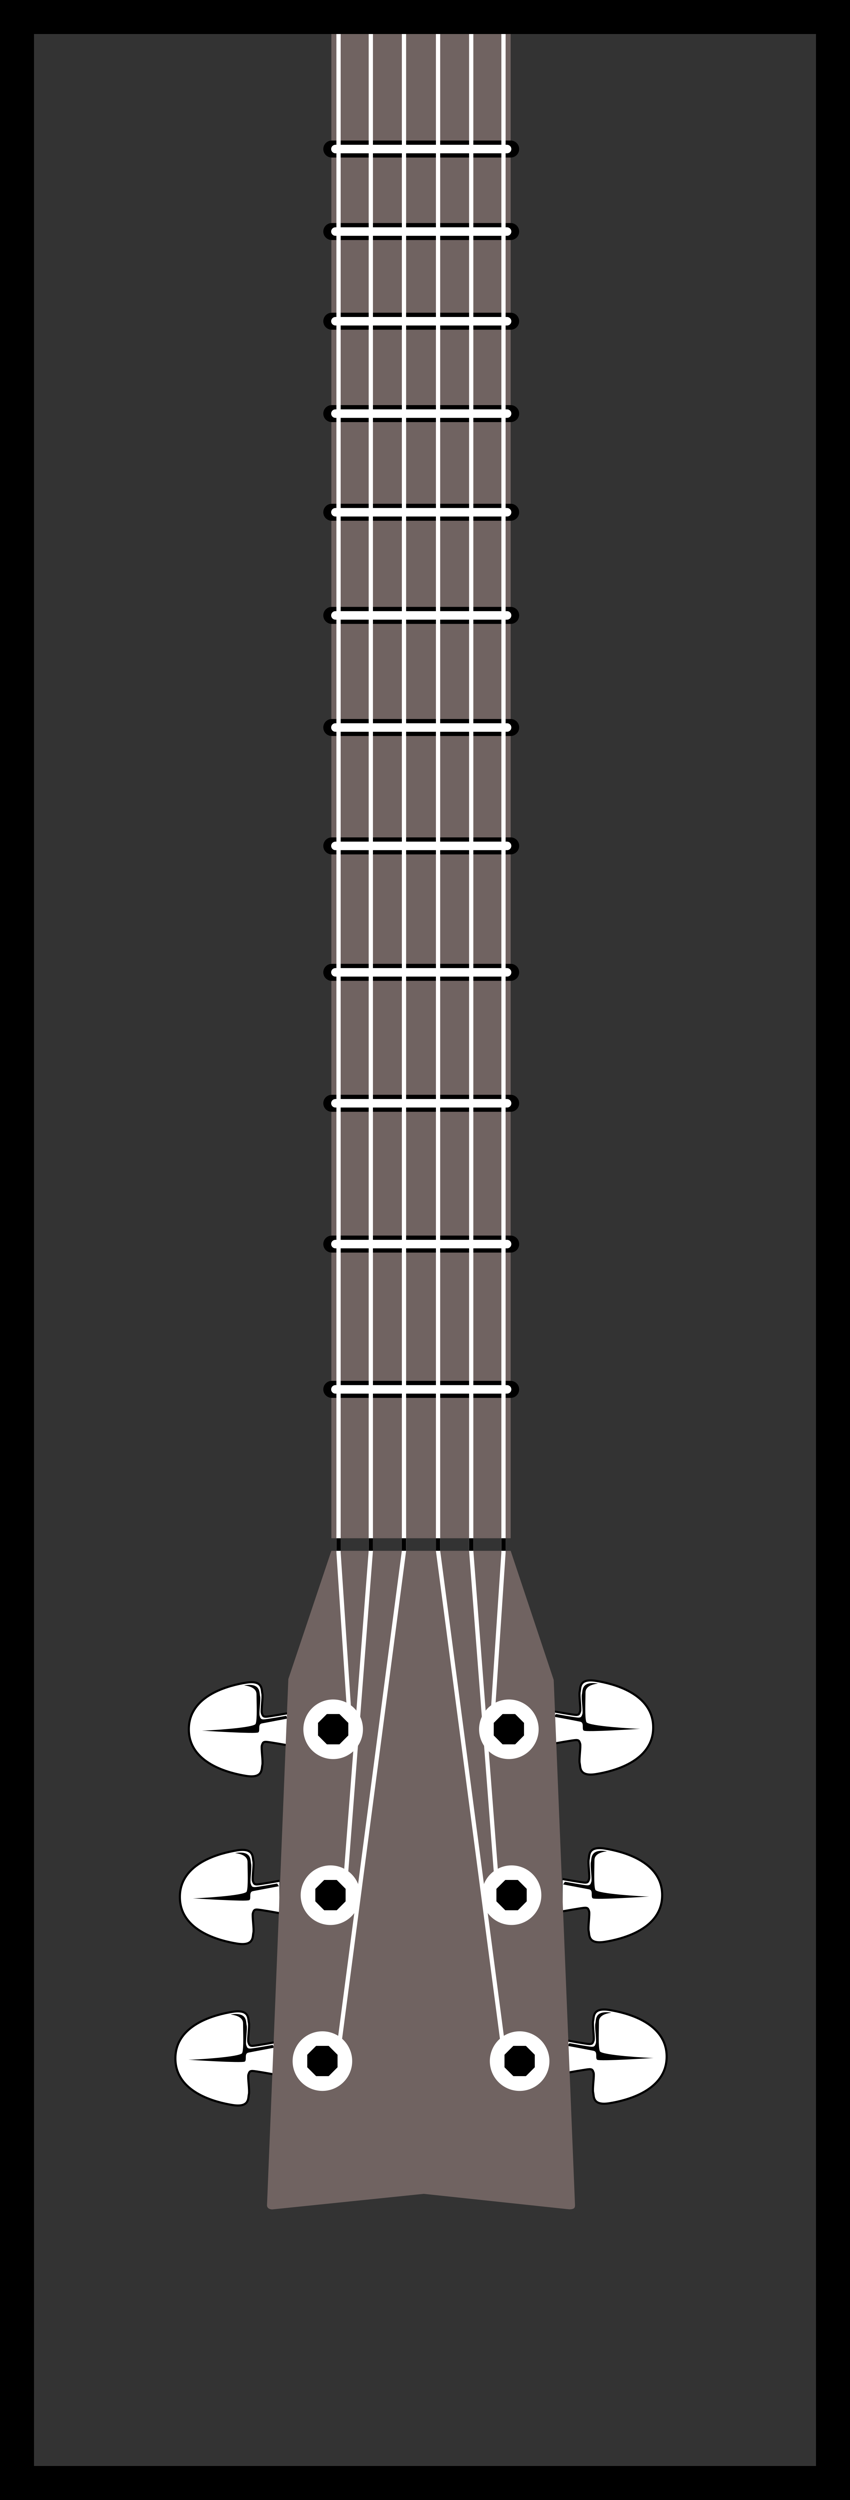
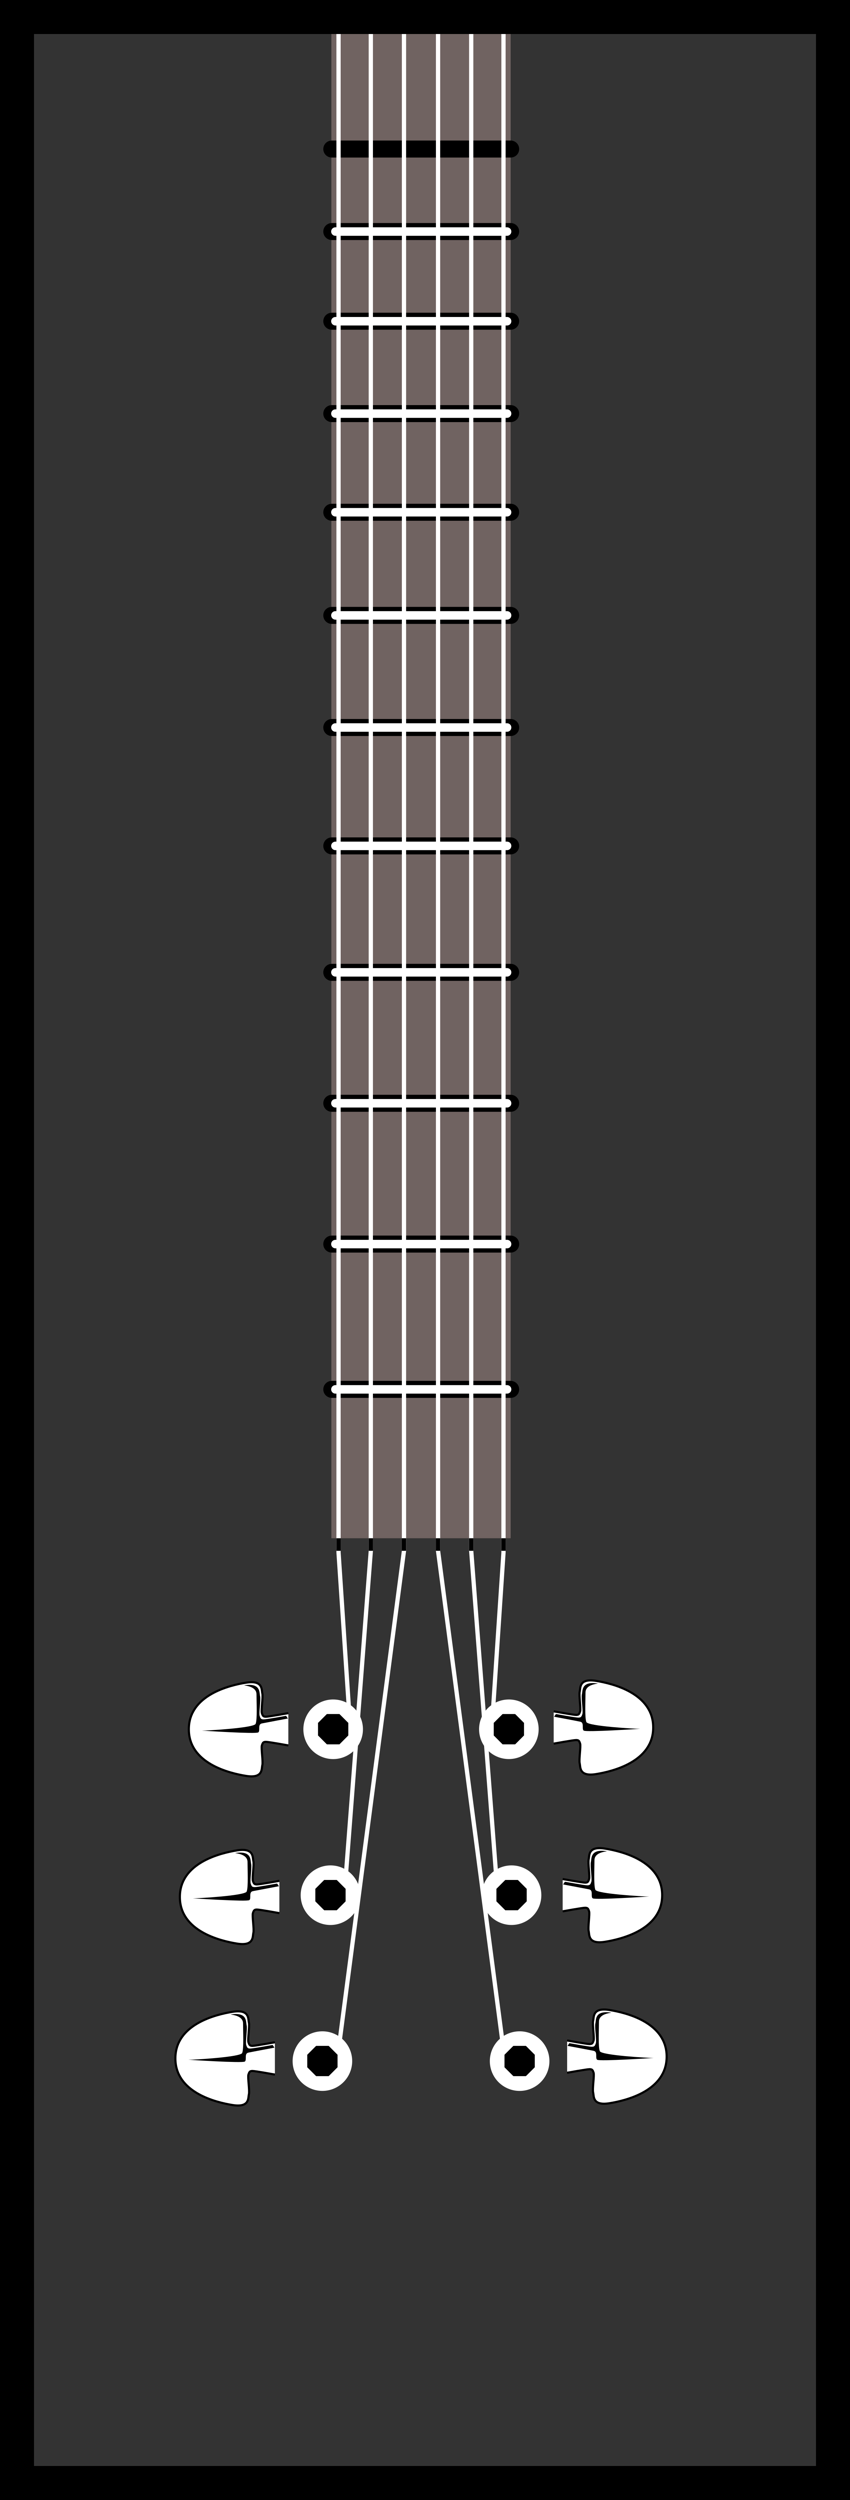
<svg xmlns="http://www.w3.org/2000/svg" width="100" height="294">
  <rect width="100%" height="100%" fill="#333333" stroke="none" />
  <path fill="#fff" stroke="#000" stroke-width=".25" d="M32.34 240.172s-2.32.422-2.637.422c-.316 0-.367-.106-.476-.422-.106-.317.16-1.899.054-2.32-.105-.422.106-1.582-1.898-1.266-2.004.316-6.75 1.476-6.75 5.484s4.746 5.168 6.75 5.485c2.004.316 1.793-.844 1.898-1.266.106-.422-.16-2.004-.054-2.32.109-.317.16-.422.476-.422.317 0 2.637.422 2.637.422" />
  <path d="M32.074 240.488s-2.32.422-2.637.422c-.316 0-.367-.105-.472-.422-.106-.316.156-1.898.05-2.32-.105-.422.106-1.582-1.898-1.266.266.051 1.477.157 1.477 1.055 0 .895.105 3.008-.106 3.48-.21.473-5.59.79-6.328.79 0 0 6.383.421 6.645.21.265-.21-.106-.949.422-1.05.527-.11 3.058-.582 3.058-.582l-.21-.317" />
  <path fill="#fff" stroke="#000" stroke-width=".25" d="M33.922 201.465s-2.32.422-2.637.422c-.316 0-.37-.106-.476-.422-.106-.317.16-1.899.054-2.32-.105-.422.106-1.583-1.898-1.266-2.004.316-6.75 1.476-6.75 5.484s4.746 5.168 6.75 5.485c2.004.316 1.793-.844 1.898-1.266.106-.422-.16-2.004-.054-2.32.105-.317.16-.422.476-.422.317 0 2.637.422 2.637.422" />
  <path d="M33.656 201.781s-2.32.422-2.636.422c-.317 0-.368-.105-.473-.422-.106-.316.156-1.898.05-2.32-.105-.422.106-1.582-1.898-1.266.266.051 1.477.157 1.477 1.055 0 .895.105 3.008-.106 3.48-.21.473-5.59.79-6.328.79 0 0 6.383.421 6.645.21.265-.21-.106-.949.422-1.054.527-.106 3.058-.578 3.058-.578l-.21-.317" />
  <path fill="#fff" stroke="#000" stroke-width=".25" d="M32.867 221.188s-2.32.421-2.637.421c-.316 0-.37-.105-.476-.421-.106-.317.16-1.899.055-2.32-.106-.423.105-1.583-1.899-1.266-2.004.316-6.75 1.476-6.75 5.484s4.746 5.168 6.75 5.484c2.004.317 1.793-.843 1.899-1.265.105-.422-.16-2.004-.055-2.32.105-.317.16-.423.476-.423.317 0 2.637.422 2.637.422" />
  <path d="M32.602 221.504s-2.32.422-2.637.422c-.317 0-.367-.106-.473-.422-.105-.317.156-1.899.051-2.32-.105-.422.105-1.582-1.898-1.266.265.05 1.476.156 1.476 1.055 0 .894.106 3.004-.105 3.48-.211.473-5.59.79-6.328.79 0 0 6.382.421 6.648.21.262-.21-.11-.945.418-1.055.527-.101 3.059-.578 3.059-.578l-.211-.316" />
  <path fill="#fff" stroke="#000" stroke-width=".25" d="M66.723 239.96s2.32.423 2.636.423c.317 0 .368-.106.477-.422.102-.316-.16-1.899-.055-2.32.106-.422-.105-1.582 1.899-1.266 2.004.316 6.75 1.477 6.75 5.484 0 4.008-4.746 5.168-6.75 5.485-2.004.316-1.793-.844-1.899-1.266-.105-.422.157-2.004.055-2.32-.11-.317-.16-.422-.477-.422-.316 0-2.636.422-2.636.422" />
  <path d="M66.984 240.277s2.32.422 2.637.422c.317 0 .371-.105.477-.422.105-.316-.16-1.898-.055-2.32.105-.422-.106-1.582 1.898-1.266-.261.051-1.476.157-1.476 1.055 0 .895-.106 3.008.105 3.48.211.473 5.59.79 6.328.79 0 0-6.378.421-6.644.21-.262-.21.105-.949-.418-1.05-.531-.11-3.063-.582-3.063-.582l.211-.317" />
  <path fill="#fff" stroke="#000" stroke-width=".25" d="M65.14 201.254s2.32.422 2.637.422c.317 0 .368-.106.473-.422.105-.317-.156-1.899-.05-2.32.105-.422-.106-1.582 1.898-1.266 2.004.316 6.75 1.477 6.75 5.484 0 4.008-4.746 5.168-6.75 5.485-2.004.316-1.793-.844-1.899-1.266-.105-.422.156-2.004.051-2.32-.105-.317-.156-.422-.473-.422-.316 0-2.636.422-2.636.422" />
  <path d="M65.402 201.57s2.32.422 2.637.422c.316 0 .371-.105.477-.422.105-.316-.16-1.898-.055-2.32.105-.422-.106-1.582 1.898-1.266-.261.051-1.476.157-1.476 1.055 0 .895-.106 3.008.105 3.48.211.473 5.59.79 6.328.79 0 0-6.379.421-6.644.21-.262-.21.105-.949-.422-1.05-.527-.11-3.059-.582-3.059-.582l.211-.317" />
  <path fill="#fff" stroke="#000" stroke-width=".25" d="M66.195 220.977s2.32.421 2.637.421c.316 0 .367-.105.473-.421.105-.317-.157-1.899-.051-2.32.105-.423-.106-1.583 1.898-1.266 2.004.316 6.75 1.476 6.75 5.484s-4.746 5.168-6.75 5.484c-2.004.317-1.793-.843-1.898-1.265-.106-.422.156-2.004.05-2.32-.105-.317-.156-.422-.472-.422-.316 0-2.637.421-2.637.421" />
  <path d="M66.46 221.293s2.317.422 2.634.422c.316 0 .37-.106.476-.422.106-.316-.16-1.898-.054-2.32.105-.422-.106-1.582 1.898-1.266-.262.055-1.477.156-1.477 1.055 0 .894-.101 3.004.106 3.48.21.477 5.59.79 6.328.79 0 0-6.379.421-6.644.21-.262-.21.109-.945-.422-1.054-.528-.102-3.059-.579-3.059-.579l.215-.316" />
-   <path fill="#706361" d="M60.078 2.762v178.136H38.984V2.762h21.094M32.023 259.828l17.825-1.832 17.14 1.824c.532-.02.684-.136.657-.558l-2.504-61.7-5.063-15.187H38.984l-5.062 15.082-2.508 61.86c-.023.261.184.5.61.511" />
+   <path fill="#706361" d="M60.078 2.762v178.136H38.984V2.762h21.094l17.825-1.832 17.14 1.824c.532-.02.684-.136.657-.558l-2.504-61.7-5.063-15.187H38.984l-5.062 15.082-2.508 61.86c-.023.261.184.5.61.511" />
  <path fill="#fff" d="M61.133 238.883a3.503 3.503 0 1 0-.001 7.009 3.503 3.503 0 0 0 0-7.01" />
  <path d="m62.914 241.637-1.043-1.043h-1.476l-1.043 1.043v1.476l1.043 1.043h1.476l1.043-1.043v-1.476" />
  <path fill="#fff" d="M60.184 219.371a3.5 3.5 0 0 0-3.504 3.504 3.503 3.503 0 1 0 3.504-3.504" />
  <path d="m61.965 222.125-1.043-1.043h-1.477l-1.043 1.043v1.477l1.043 1.046h1.477l1.043-1.046v-1.477" />
  <path fill="#fff" d="M59.867 199.86a3.5 3.5 0 0 0-3.504 3.503 3.503 3.503 0 1 0 3.504-3.504" />
  <path d="m61.648 202.613-1.043-1.043H59.13l-1.043 1.043v1.477l1.043 1.047h1.476l1.043-1.047v-1.477" />
  <path fill="#fff" d="M37.93 238.883a3.503 3.503 0 1 1 0 7.007 3.503 3.503 0 0 1 0-7.007" />
  <path d="m36.148 241.637 1.043-1.043h1.477l1.043 1.043v1.476l-1.043 1.043h-1.477l-1.043-1.043v-1.476" />
  <path fill="#fff" d="M38.879 219.371a3.503 3.503 0 1 1 0 7.008 3.504 3.504 0 1 1 0-7.008" />
  <path d="m37.098 222.125 1.043-1.043h1.476l1.043 1.043v1.477l-1.043 1.046h-1.476l-1.043-1.046v-1.477" />
  <path fill="#fff" d="M39.195 199.86a3.5 3.5 0 0 1 3.504 3.503 3.5 3.5 0 0 1-3.504 3.504 3.5 3.5 0 0 1-3.504-3.504 3.5 3.5 0 0 1 3.504-3.504" />
  <path d="m37.414 202.613 1.043-1.043h1.477l1.043 1.043v1.477l-1.043 1.047h-1.477l-1.043-1.047v-1.477" />
  <path fill="none" stroke="#000" stroke-linecap="round" stroke-linejoin="round" stroke-width="2" d="M39.035 17.527h21.043" />
-   <path fill="none" stroke="#fff" stroke-linecap="round" stroke-linejoin="round" d="M39.46 17.527h20.196" />
  <path fill="none" stroke="#000" stroke-linecap="round" stroke-linejoin="round" stroke-width="2" d="M39.035 27.23h21.043" />
  <path fill="none" stroke="#fff" stroke-linecap="round" stroke-linejoin="round" d="M39.46 27.23h20.196" />
  <path fill="none" stroke="#000" stroke-linecap="round" stroke-linejoin="round" stroke-width="2" d="M39.035 37.777h21.043" />
  <path fill="none" stroke="#fff" stroke-linecap="round" stroke-linejoin="round" d="M39.46 37.777h20.196" />
  <path fill="none" stroke="#000" stroke-linecap="round" stroke-linejoin="round" stroke-width="2" d="M39.035 48.64h21.043" />
  <path fill="none" stroke="#fff" stroke-linecap="round" stroke-linejoin="round" d="M39.46 48.64h20.196" />
  <path fill="none" stroke="#000" stroke-linecap="round" stroke-linejoin="round" stroke-width="2" d="M39.035 60.242h21.043" />
  <path fill="none" stroke="#fff" stroke-linecap="round" stroke-linejoin="round" d="M39.46 60.242h20.196" />
  <path fill="none" stroke="#000" stroke-linecap="round" stroke-linejoin="round" stroke-width="2" d="M39.035 72.371h21.043" />
  <path fill="none" stroke="#fff" stroke-linecap="round" stroke-linejoin="round" d="M39.46 72.371h20.196" />
  <path fill="none" stroke="#000" stroke-linecap="round" stroke-linejoin="round" stroke-width="2" d="M39.035 85.555h21.043" />
  <path fill="none" stroke="#fff" stroke-linecap="round" stroke-linejoin="round" d="M39.46 85.555h20.196" />
  <path fill="none" stroke="#000" stroke-linecap="round" stroke-linejoin="round" stroke-width="2" d="M39.035 99.477h21.043" />
  <path fill="none" stroke="#fff" stroke-linecap="round" stroke-linejoin="round" d="M39.46 99.477h20.196" />
  <path fill="none" stroke="#000" stroke-linecap="round" stroke-linejoin="round" stroke-width="2" d="M39.035 114.348h21.043" />
  <path fill="none" stroke="#fff" stroke-linecap="round" stroke-linejoin="round" d="M39.46 114.348h20.196" />
  <path fill="none" stroke="#000" stroke-linecap="round" stroke-linejoin="round" stroke-width="2" d="M39.035 129.746h21.043" />
  <path fill="none" stroke="#fff" stroke-linecap="round" stroke-linejoin="round" d="M39.46 129.746h20.196" />
  <path fill="none" stroke="#000" stroke-linecap="round" stroke-linejoin="round" stroke-width="2" d="M39.035 146.305h21.043" />
  <path fill="none" stroke="#fff" stroke-linecap="round" stroke-linejoin="round" d="M39.46 146.305h20.196" />
  <path fill="none" stroke="#000" stroke-linecap="round" stroke-linejoin="round" stroke-width="2" d="M39.035 163.39h21.043" />
  <path fill="none" stroke="#fff" stroke-linecap="round" stroke-linejoin="round" d="M39.46 163.39h20.196" />
  <path fill="none" stroke="#fff" stroke-width=".5" d="m59.129 240.223-7.594-57.848V3.148" />
  <path fill="none" stroke="#fff" stroke-width=".5" d="m58.39 220.766-2.953-38.391V3.148" />
  <path fill="none" stroke="#fff" stroke-width=".5" d="m57.969 201.57 1.265-18.984V3.148m-19.3 237.075 7.593-57.848V3.148" />
  <path fill="none" stroke="#fff" stroke-width=".5" d="m40.672 220.766 2.953-38.391V3.148" />
  <path fill="none" stroke="#fff" stroke-width=".5" d="m41.094 201.57-1.266-18.984V3.148" />
  <path fill="none" stroke="#000" stroke-width=".5" d="M51.535 182.375v-1.477m3.903 1.477v-1.477m3.796 1.477v-1.477m-11.707 1.477v-1.477m-3.902 1.477v-1.477m-3.797 1.477v-1.477" />
  <path fill="none" stroke="#000" stroke-width="4" d="M98 292V2H2v290zm0 0" />
</svg>